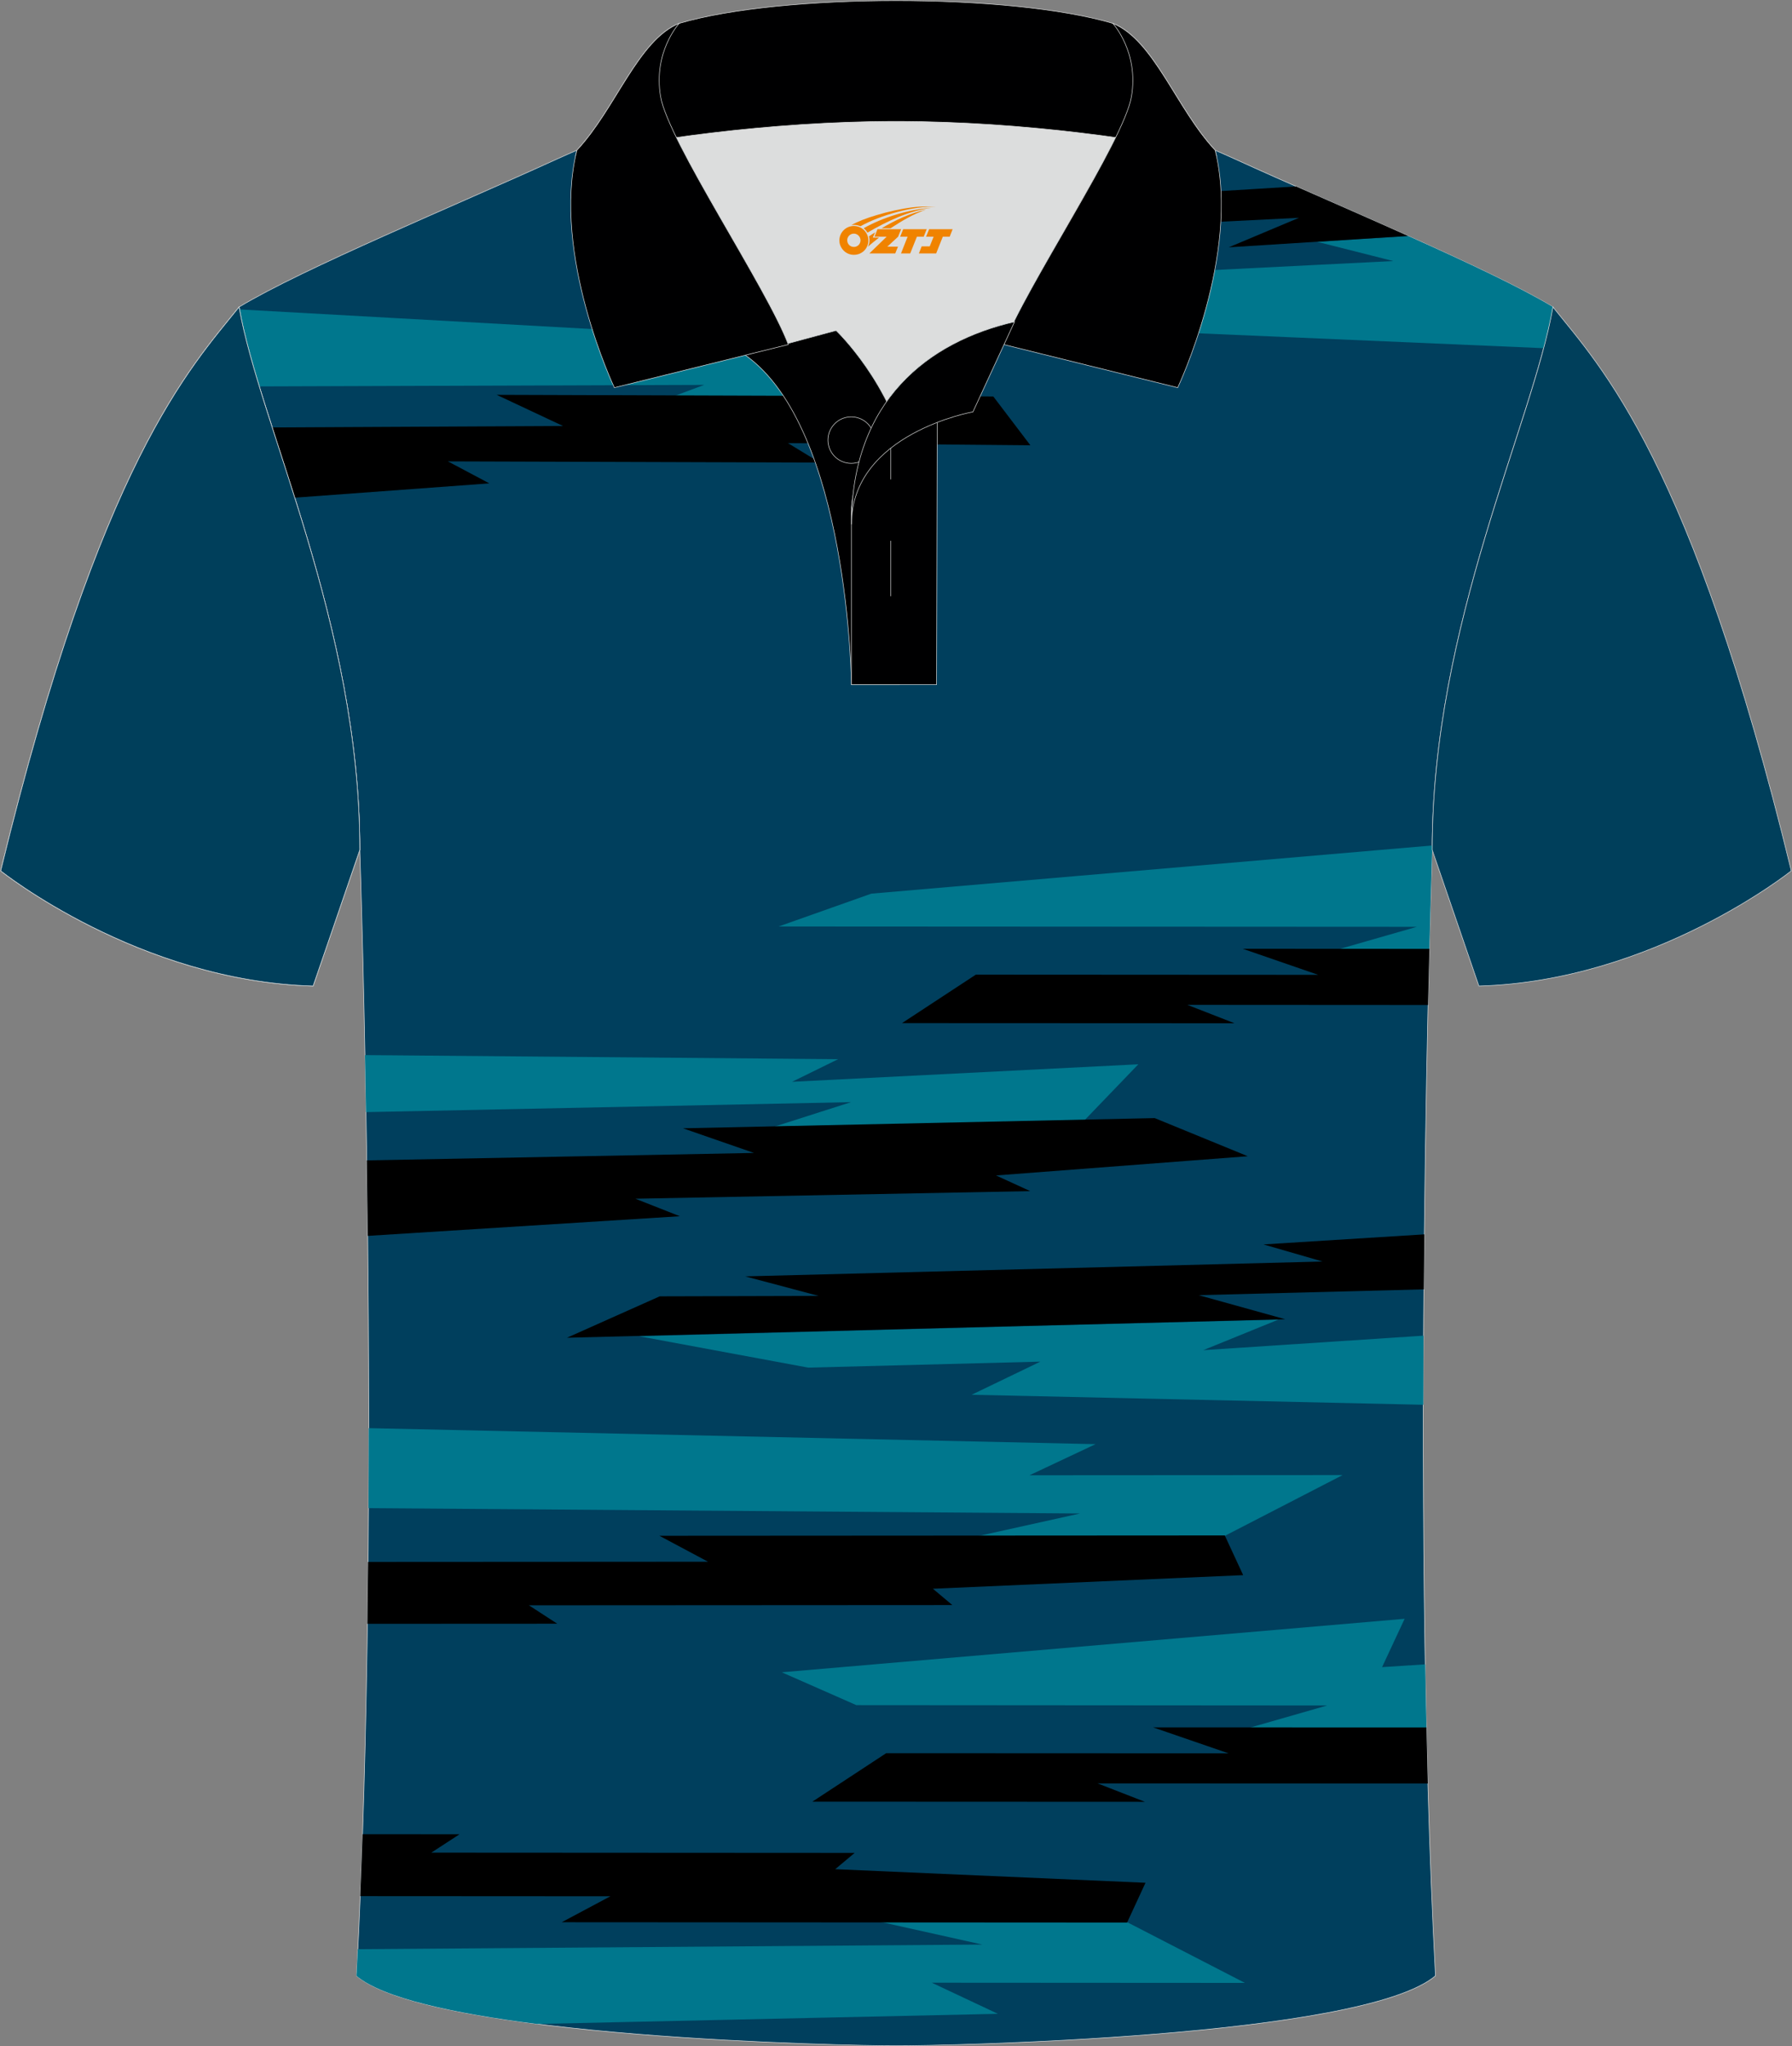
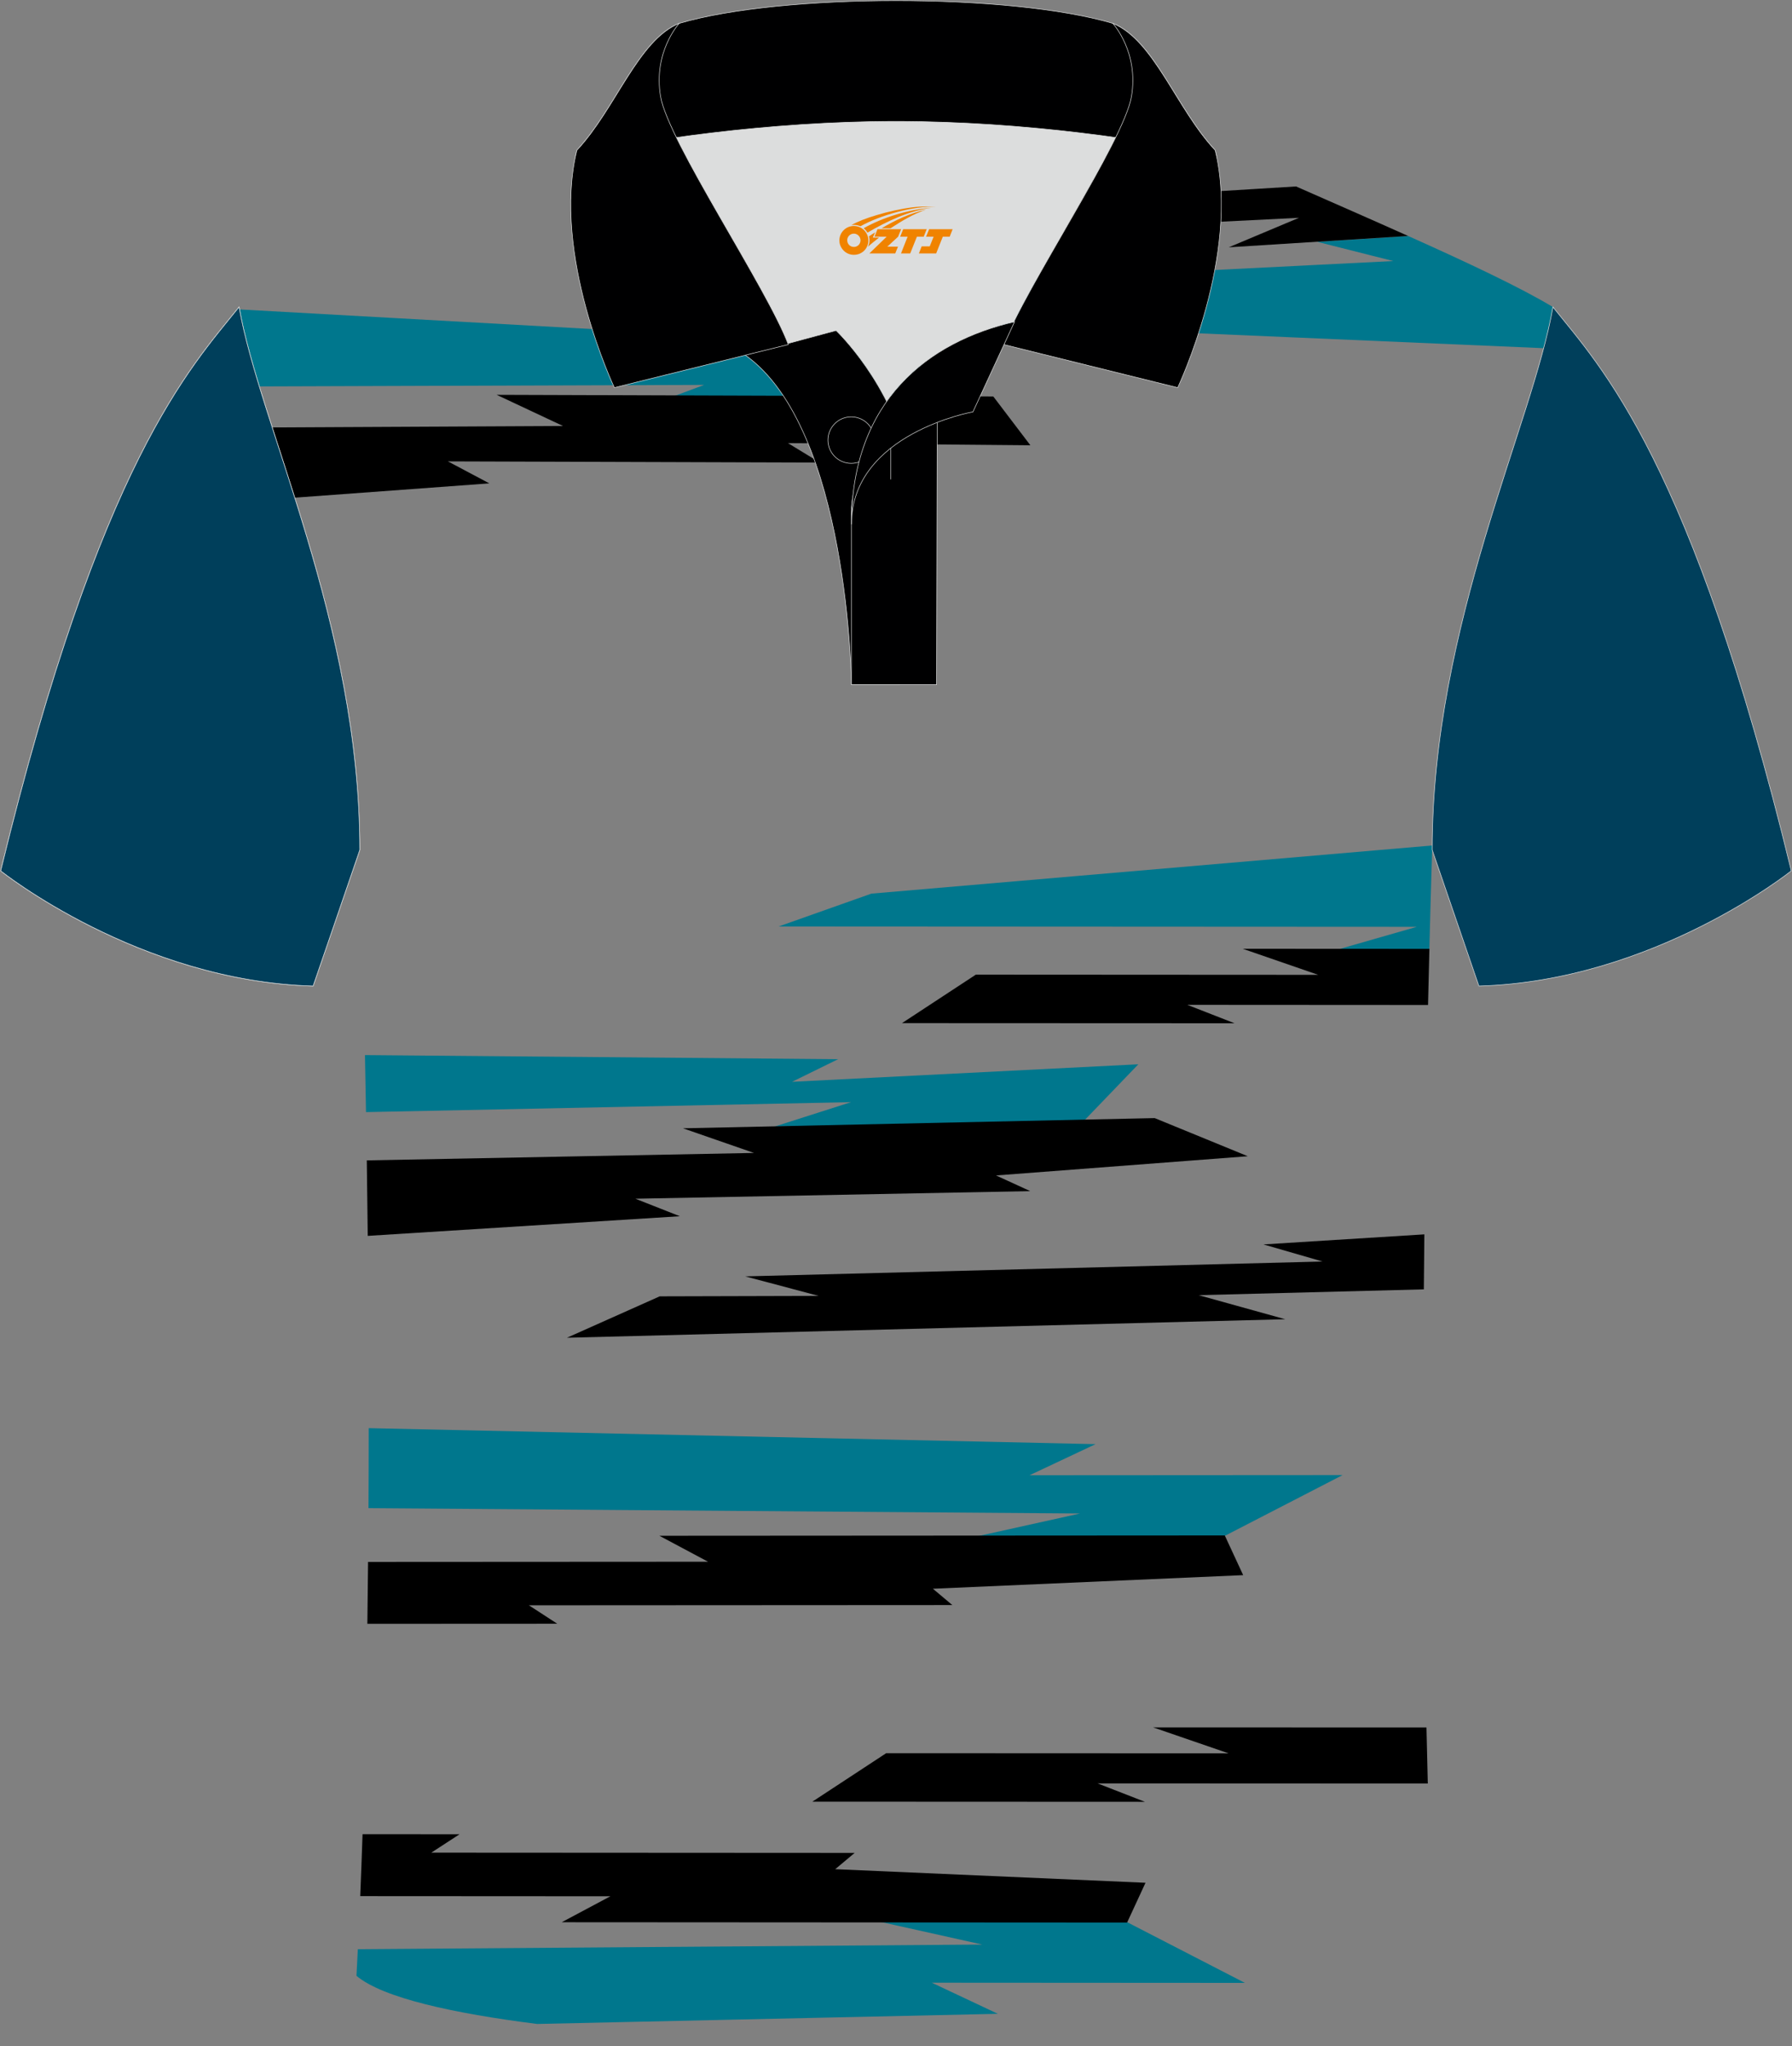
<svg xmlns="http://www.w3.org/2000/svg" version="1.1" id="图层_1" x="0px" y="0px" width="379.8px" height="433.5px" viewBox="0 0 379.8 433.5" enable-background="new 0 0 379.8 433.5" xml:space="preserve">
  <rect x="0" y="0" width="379.8" height="433.5" fill="#808080" stroke="none" />
  <g>
-     <path fill-rule="evenodd" clip-rule="evenodd" fill="#003F5D" stroke="#DCDDDD" stroke-width="0.118" stroke-miterlimit="22.926" d="   M76.26,180.05c0,0,4.68,137.15-0.7,238.51c15.6,13.15,104.62,14.84,114.34,14.82c9.72,0.03,98.74-1.67,114.34-14.82   c-5.38-101.36-0.7-238.51-0.7-238.51c0-47.79,21.31-90.25,25.59-115.01c-13.68-8.25-45.44-21.32-67.38-31.34   c-5.84-2.66-10.73-4.57-15.09-5.94L133.1,27.75c-4.32,1.37-9.2,3.29-15.06,5.95C96.1,43.72,64.35,56.79,50.67,65.04   C54.95,89.8,76.26,132.26,76.26,180.05z" />
    <g>
      <path fill-rule="evenodd" clip-rule="evenodd" fill="#00778D" d="M229.61,237.57l-65.43,1.08l16.19-5.17l-102.8,2.11    c-0.07-4.21-0.14-8.24-0.22-12.08l100.28,0.87l-9.76,4.79l73.39-3.71L229.61,237.57z" />
      <path fill-rule="evenodd" clip-rule="evenodd" d="M244.73,236.86l-99.98,2.16l15.05,5.22l-82.06,1.58    c0.07,5.14,0.14,10.47,0.2,15.99l66.15-4.16l-9.43-3.71l83.69-1.61l-7.25-3.32l53.36-4.07L244.73,236.86z" />
      <path fill-rule="evenodd" clip-rule="evenodd" fill="#00778D" d="M187.3,87.44l-53.43-0.17l15.37-5.73l-94.28,0.32    c-1.84-6.03-3.33-11.5-4.2-16.31l87.9,4.89l-9.3,5.43l69.17-2.5L187.3,87.44z" />
      <path fill-rule="evenodd" clip-rule="evenodd" d="M210.52,83.99l-105.26-0.35l14.06,6.6l-61.63,0.31    c1.51,4.7,3.14,9.67,4.77,14.88l41.25-3.03l-8.78-4.66l78.82,0.25L167,93.87l51.38,0.46L210.52,83.99z" />
-       <path fill-rule="evenodd" clip-rule="evenodd" fill="#00778D" d="M301.66,297.59l-95.73-2.12l14.57-7.02l-49.21,1.27l-35.84-6.65    l81.22-2.13l54.27-1.39l-15.92,6.47l46.68-3.07C301.68,287.75,301.67,292.63,301.66,297.59z" />
      <path fill-rule="evenodd" clip-rule="evenodd" d="M120.16,283.39l152.24-3.92l-18.36-5.1l47.73-1.23    c0.03-3.96,0.07-7.85,0.11-11.65l-34.1,2.13l12.52,3.62l-122.35,3.15l15.58,4.14l-33.71,0.09L120.16,283.39z" />
      <path fill-rule="evenodd" clip-rule="evenodd" fill="#00778D" d="M302.94,201.21l-19.61-0.01l16.95-4.86l-135.26-0.07l19.66-6.96    l118.86-10.2l-0.01,0.93C303.54,180.05,303.27,187.9,302.94,201.21z" />
      <path fill-rule="evenodd" clip-rule="evenodd" d="M302.95,201.01l-39.56-0.02l15.99,5.52l-72.56-0.04l-15.65,10.27l70.48,0.03    l-10-3.9l51.01,0.03C302.76,208.57,302.86,204.59,302.95,201.01z" />
-       <path fill-rule="evenodd" clip-rule="evenodd" fill="#00778D" d="M302.34,366.16l-38-0.01l16.95-4.86l-99.79-0.07l-15.81-6.96    l132.01-11.33l-4.78,10.24l9.15-0.59C302.14,357.11,302.23,361.64,302.34,366.16z" />
      <path fill-rule="evenodd" clip-rule="evenodd" d="M302.33,365.95l-57.94-0.02l15.99,5.5l-72.56-0.03l-15.65,10.27l70.48,0.03    l-10.02-3.9l69.98,0.03C302.52,373.89,302.42,369.93,302.33,365.95z" />
      <path fill-rule="evenodd" clip-rule="evenodd" fill="#00778D" d="M298.47,50l-19.28,1.23l16.1,4.07l-93.89,4.71l-14.65,7.7    l140.41,6.05c0.82-3.11,1.49-6.02,1.96-8.72C322.28,60.91,310.89,55.56,298.47,50z" />
      <path fill-rule="evenodd" clip-rule="evenodd" d="M298.44,49.99l-38.01,2.4l14.88-6.25l-68.27,3.41l-15.06-9.53l66.33-3.31    L249,41.07l25.69-1.57C282.43,42.91,290.64,46.49,298.44,49.99z" />
      <path fill-rule="evenodd" clip-rule="evenodd" fill="#00778D" d="M259.39,325.46l-52.47,0.03l21.99-4.87L78.1,319.49    c0.03-5.71,0.05-11.37,0.05-16.95l154.05,3.39l-14,6.59l66.36-0.04L259.39,325.46z" />
      <path fill-rule="evenodd" clip-rule="evenodd" d="M259.58,325.27l-119.83,0.07l10.32,5.5l-72.06,0.04    c-0.04,4.36-0.09,8.73-0.15,13.11l40.24-0.02l-6-3.9l89.74-0.05l-4.12-3.46l65.76-2.88L259.58,325.27z" />
      <path fill-rule="evenodd" clip-rule="evenodd" fill="#00778D" d="M238.68,407.09l-52.46-0.04l21.98,4.89l-132.36,0.98    c-0.09,1.89-0.19,3.77-0.29,5.64c5.62,4.73,20.76,7.98,38.29,10.2l97.65-2.15l-14-6.59l66.36,0.04L238.68,407.09z" />
      <path fill-rule="evenodd" clip-rule="evenodd" d="M238.88,407.28l-119.83-0.07l10.32-5.5l-53.02-0.03    c0.18-4.33,0.34-8.71,0.49-13.12l20.56,0.01l-5.99,3.9l89.73,0.05l-4.12,3.45l65.76,2.88L238.88,407.28z" />
    </g>
    <path fill-rule="evenodd" clip-rule="evenodd" fill="#FFFFFF" stroke="#DCDDDD" stroke-width="0.118" stroke-miterlimit="22.926" d="   M50.67,65.04C40.43,77.84,21.31,97.46,0.15,184.48c0,0,29.19,23.38,66.21,24.4c0,0,7.16-20.82,9.9-28.84   C76.26,132.26,54.95,89.8,50.67,65.04z" />
    <path fill-rule="evenodd" clip-rule="evenodd" fill="#003F5B" stroke="#DCDDDD" stroke-width="0.118" stroke-miterlimit="22.926" d="   M50.67,65.04C40.43,77.84,21.31,97.46,0.15,184.48c0,0,29.19,23.38,66.21,24.4c0,0,7.17-20.82,9.9-28.84   C76.26,132.26,54.95,89.8,50.67,65.04z" />
    <path fill-rule="evenodd" clip-rule="evenodd" fill="#003F5B" stroke="#DCDDDD" stroke-width="0.118" stroke-miterlimit="22.926" d="   M329.13,65.04c10.24,12.8,29.36,32.42,50.52,119.44c0,0-29.19,23.38-66.21,24.4c0,0-7.16-20.82-9.9-28.84   C303.54,132.26,324.85,89.8,329.13,65.04z" />
    <g>
      <path fill-rule="evenodd" clip-rule="evenodd" fill="#DCDDDD" d="M187.92,85.04c6.44-9.11,16.35-14.37,26.94-16.84    c5.24-10.64,16.08-27.82,21.62-39.14c-26.77-6.52-66.39-6.52-93.16,0c6.42,13.14,20,34.17,23.66,43.71l10.21-2.75    C177.2,70.02,183.2,75.69,187.92,85.04z" />
      <path fill-rule="evenodd" clip-rule="evenodd" fill="#000001" stroke="#DCDDDD" stroke-width="0.118" stroke-miterlimit="22.926" d="    M157.94,75.21l19.26-5.19c0,0,11.74,11.1,15.3,27.84c3.55,16.74-1.86,47.18-1.86,47.18h-10.18    C180.46,145.03,179.93,90.78,157.94,75.21z" />
      <path fill-rule="evenodd" clip-rule="evenodd" fill="#000001" stroke="#DCDDDD" stroke-width="0.118" stroke-miterlimit="22.926" d="    M180.46,107.49v37.54h18.04l0.14-60.77C189.8,87.17,180.96,98.7,180.46,107.49z" />
      <path fill-rule="evenodd" clip-rule="evenodd" fill="#000001" stroke="#DCDDDD" stroke-width="0.118" stroke-miterlimit="22.926" d="    M121.99,33.04c13.38-3.26,40.91-7.33,67.92-7.33c27,0,54.53,4.07,67.92,7.33l-0.28-1.2c-8.22-8.78-12.93-23.33-21.69-26.89    c-10.94-3.22-28.44-4.82-45.95-4.82c-17.5,0-35.01,1.61-45.95,4.82c-8.77,3.57-13.47,18.11-21.69,26.89L121.99,33.04z" />
      <path fill-rule="evenodd" clip-rule="evenodd" fill="#000001" stroke="#DCDDDD" stroke-width="0.118" stroke-miterlimit="22.926" d="    M143.95,4.95c0,0-5.58,6.05-3.94,15.53c1.63,9.49,22.57,40.53,27.06,52.51l-36.86,9.13c0,0-13.39-28.22-7.95-50.28    C130.49,23.06,135.19,8.52,143.95,4.95z" />
      <path fill-rule="evenodd" clip-rule="evenodd" fill="#000001" stroke="#DCDDDD" stroke-width="0.118" stroke-miterlimit="22.926" d="    M235.85,4.95c0,0,5.58,6.05,3.95,15.53c-1.63,9.49-22.57,40.53-27.06,52.51l36.86,9.13c0,0,13.39-28.22,7.95-50.28    C249.32,23.06,244.62,8.52,235.85,4.95z" />
      <path fill-rule="evenodd" clip-rule="evenodd" fill="#000001" stroke="#DCDDDD" stroke-width="0.118" stroke-miterlimit="22.926" d="    M180.41,98.16c2.72,0,4.93-2.21,4.93-4.93c0-2.72-2.22-4.93-4.93-4.93c-2.72,0-4.93,2.22-4.93,4.93    C175.48,95.95,177.7,98.16,180.41,98.16z" />
-       <line fill-rule="evenodd" clip-rule="evenodd" fill="none" stroke="#DCDDDD" stroke-width="0.118" stroke-miterlimit="22.926" x1="188.8" y1="114.56" x2="188.8" y2="126.31" />
      <line fill-rule="evenodd" clip-rule="evenodd" fill="none" stroke="#DCDDDD" stroke-width="0.118" stroke-miterlimit="22.926" x1="188.8" y1="89.8" x2="188.8" y2="101.56" />
      <path fill-rule="evenodd" clip-rule="evenodd" fill="#000001" stroke="#DCDDDD" stroke-width="0.118" stroke-miterlimit="22.926" d="    M215.02,68.17l-8.81,19.08c0,0-25.75,4.58-25.75,23.82C180.46,84.88,196.75,72.37,215.02,68.17z" />
    </g>
  </g>
  <g id="图层_x0020_1">
    <path fill="#F08300" d="M178.08,51.95c0.416,1.136,1.472,1.984,2.752,2.032c0.144,0,0.304,0,0.448-0.016h0.016   c0.016,0,0.064,0,0.128-0.016c0.032,0,0.048-0.016,0.08-0.016c0.064-0.016,0.144-0.032,0.224-0.048c0.016,0,0.016,0,0.032,0   c0.192-0.048,0.4-0.112,0.576-0.208c0.192-0.096,0.4-0.224,0.608-0.384c0.672-0.56,1.104-1.408,1.104-2.352   c0-0.224-0.032-0.448-0.08-0.672l0,0C183.92,50.07,183.87,49.9,183.79,49.72C183.32,48.63,182.24,47.87,180.97,47.87C179.28,47.87,177.9,49.24,177.9,50.94C177.9,51.29,177.96,51.63,178.08,51.95L178.08,51.95L178.08,51.95z M182.38,50.97L182.38,50.97C182.35,51.75,181.69,52.35,180.91,52.31C180.12,52.28,179.53,51.63,179.56,50.84c0.032-0.784,0.688-1.376,1.472-1.344   C181.8,49.53,182.41,50.2,182.38,50.97L182.38,50.97z" />
    <polygon fill="#F08300" points="196.41,48.55 ,195.77,50.14 ,194.33,50.14 ,192.91,53.69 ,190.96,53.69 ,192.36,50.14 ,190.78,50.14    ,191.42,48.55" />
    <path fill="#F08300" d="M198.38,43.82c-1.008-0.096-3.024-0.144-5.056,0.112c-2.416,0.304-5.152,0.912-7.616,1.664   C183.66,46.2,181.79,46.92,180.44,47.69C180.64,47.66,180.83,47.64,181.02,47.64c0.48,0,0.944,0.112,1.36,0.288   C186.48,45.61,193.68,43.56,198.38,43.82L198.38,43.82L198.38,43.82z" />
    <path fill="#F08300" d="M183.85,49.29c4-2.368,8.88-4.672,13.488-5.248c-4.608,0.288-10.224,2-14.288,4.304   C183.37,48.6,183.64,48.92,183.85,49.29C183.85,49.29,183.85,49.29,183.85,49.29z" />
    <polygon fill="#F08300" points="201.9,48.55 ,201.28,50.14 ,199.82,50.14 ,198.41,53.69 ,197.95,53.69 ,196.44,53.69 ,194.75,53.69    ,195.34,52.19 ,197.05,52.19 ,197.87,50.14 ,196.28,50.14 ,196.92,48.55" />
    <polygon fill="#F08300" points="190.99,48.55 ,190.35,50.14 ,188.06,52.25 ,190.32,52.25 ,189.74,53.69 ,184.25,53.69 ,187.92,50.14    ,185.34,50.14 ,185.98,48.55" />
    <path fill="#F08300" d="M196.27,44.41c-3.376,0.752-6.464,2.192-9.424,3.952h1.888C191.16,46.79,193.5,45.36,196.27,44.41z    M185.47,49.23C184.84,49.61,184.78,49.66,184.17,50.07c0.064,0.256,0.112,0.544,0.112,0.816c0,0.496-0.112,0.976-0.32,1.392   c0.176-0.16,0.32-0.304,0.432-0.4c0.272-0.24,0.768-0.64,1.6-1.296l0.32-0.256H184.99l0,0L185.47,49.23L185.47,49.23L185.47,49.23z" />
  </g>
</svg>